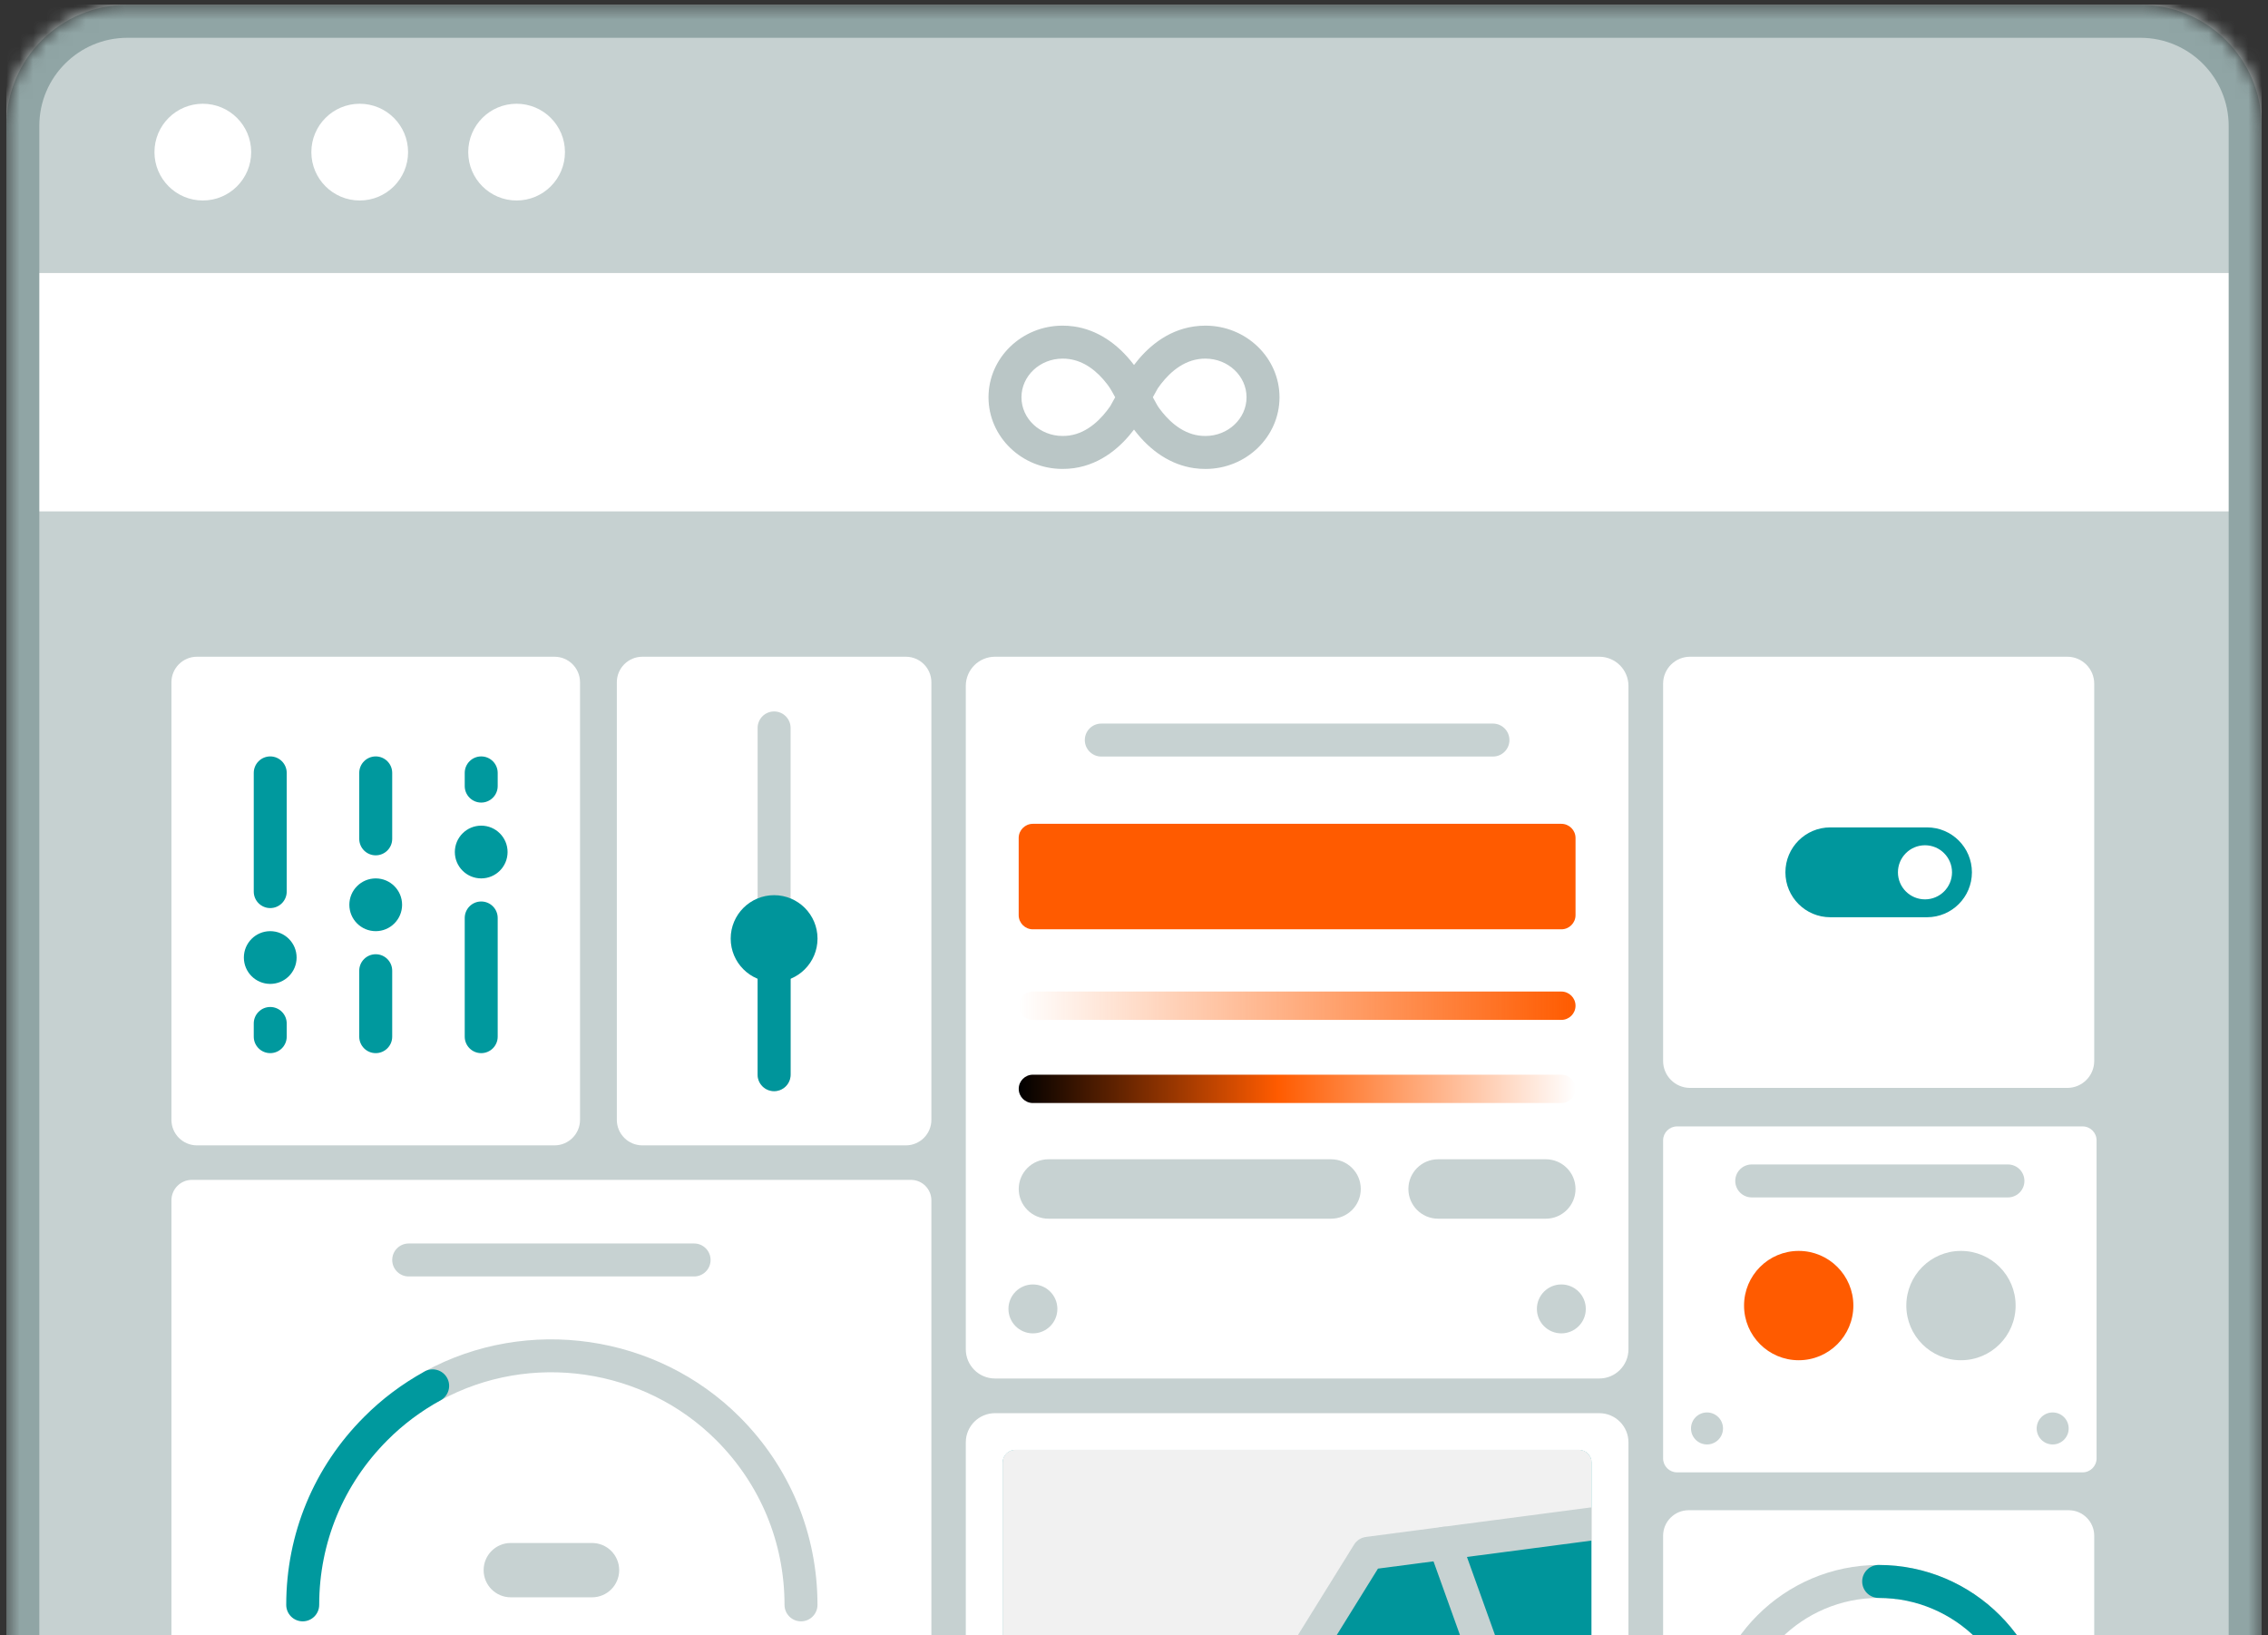
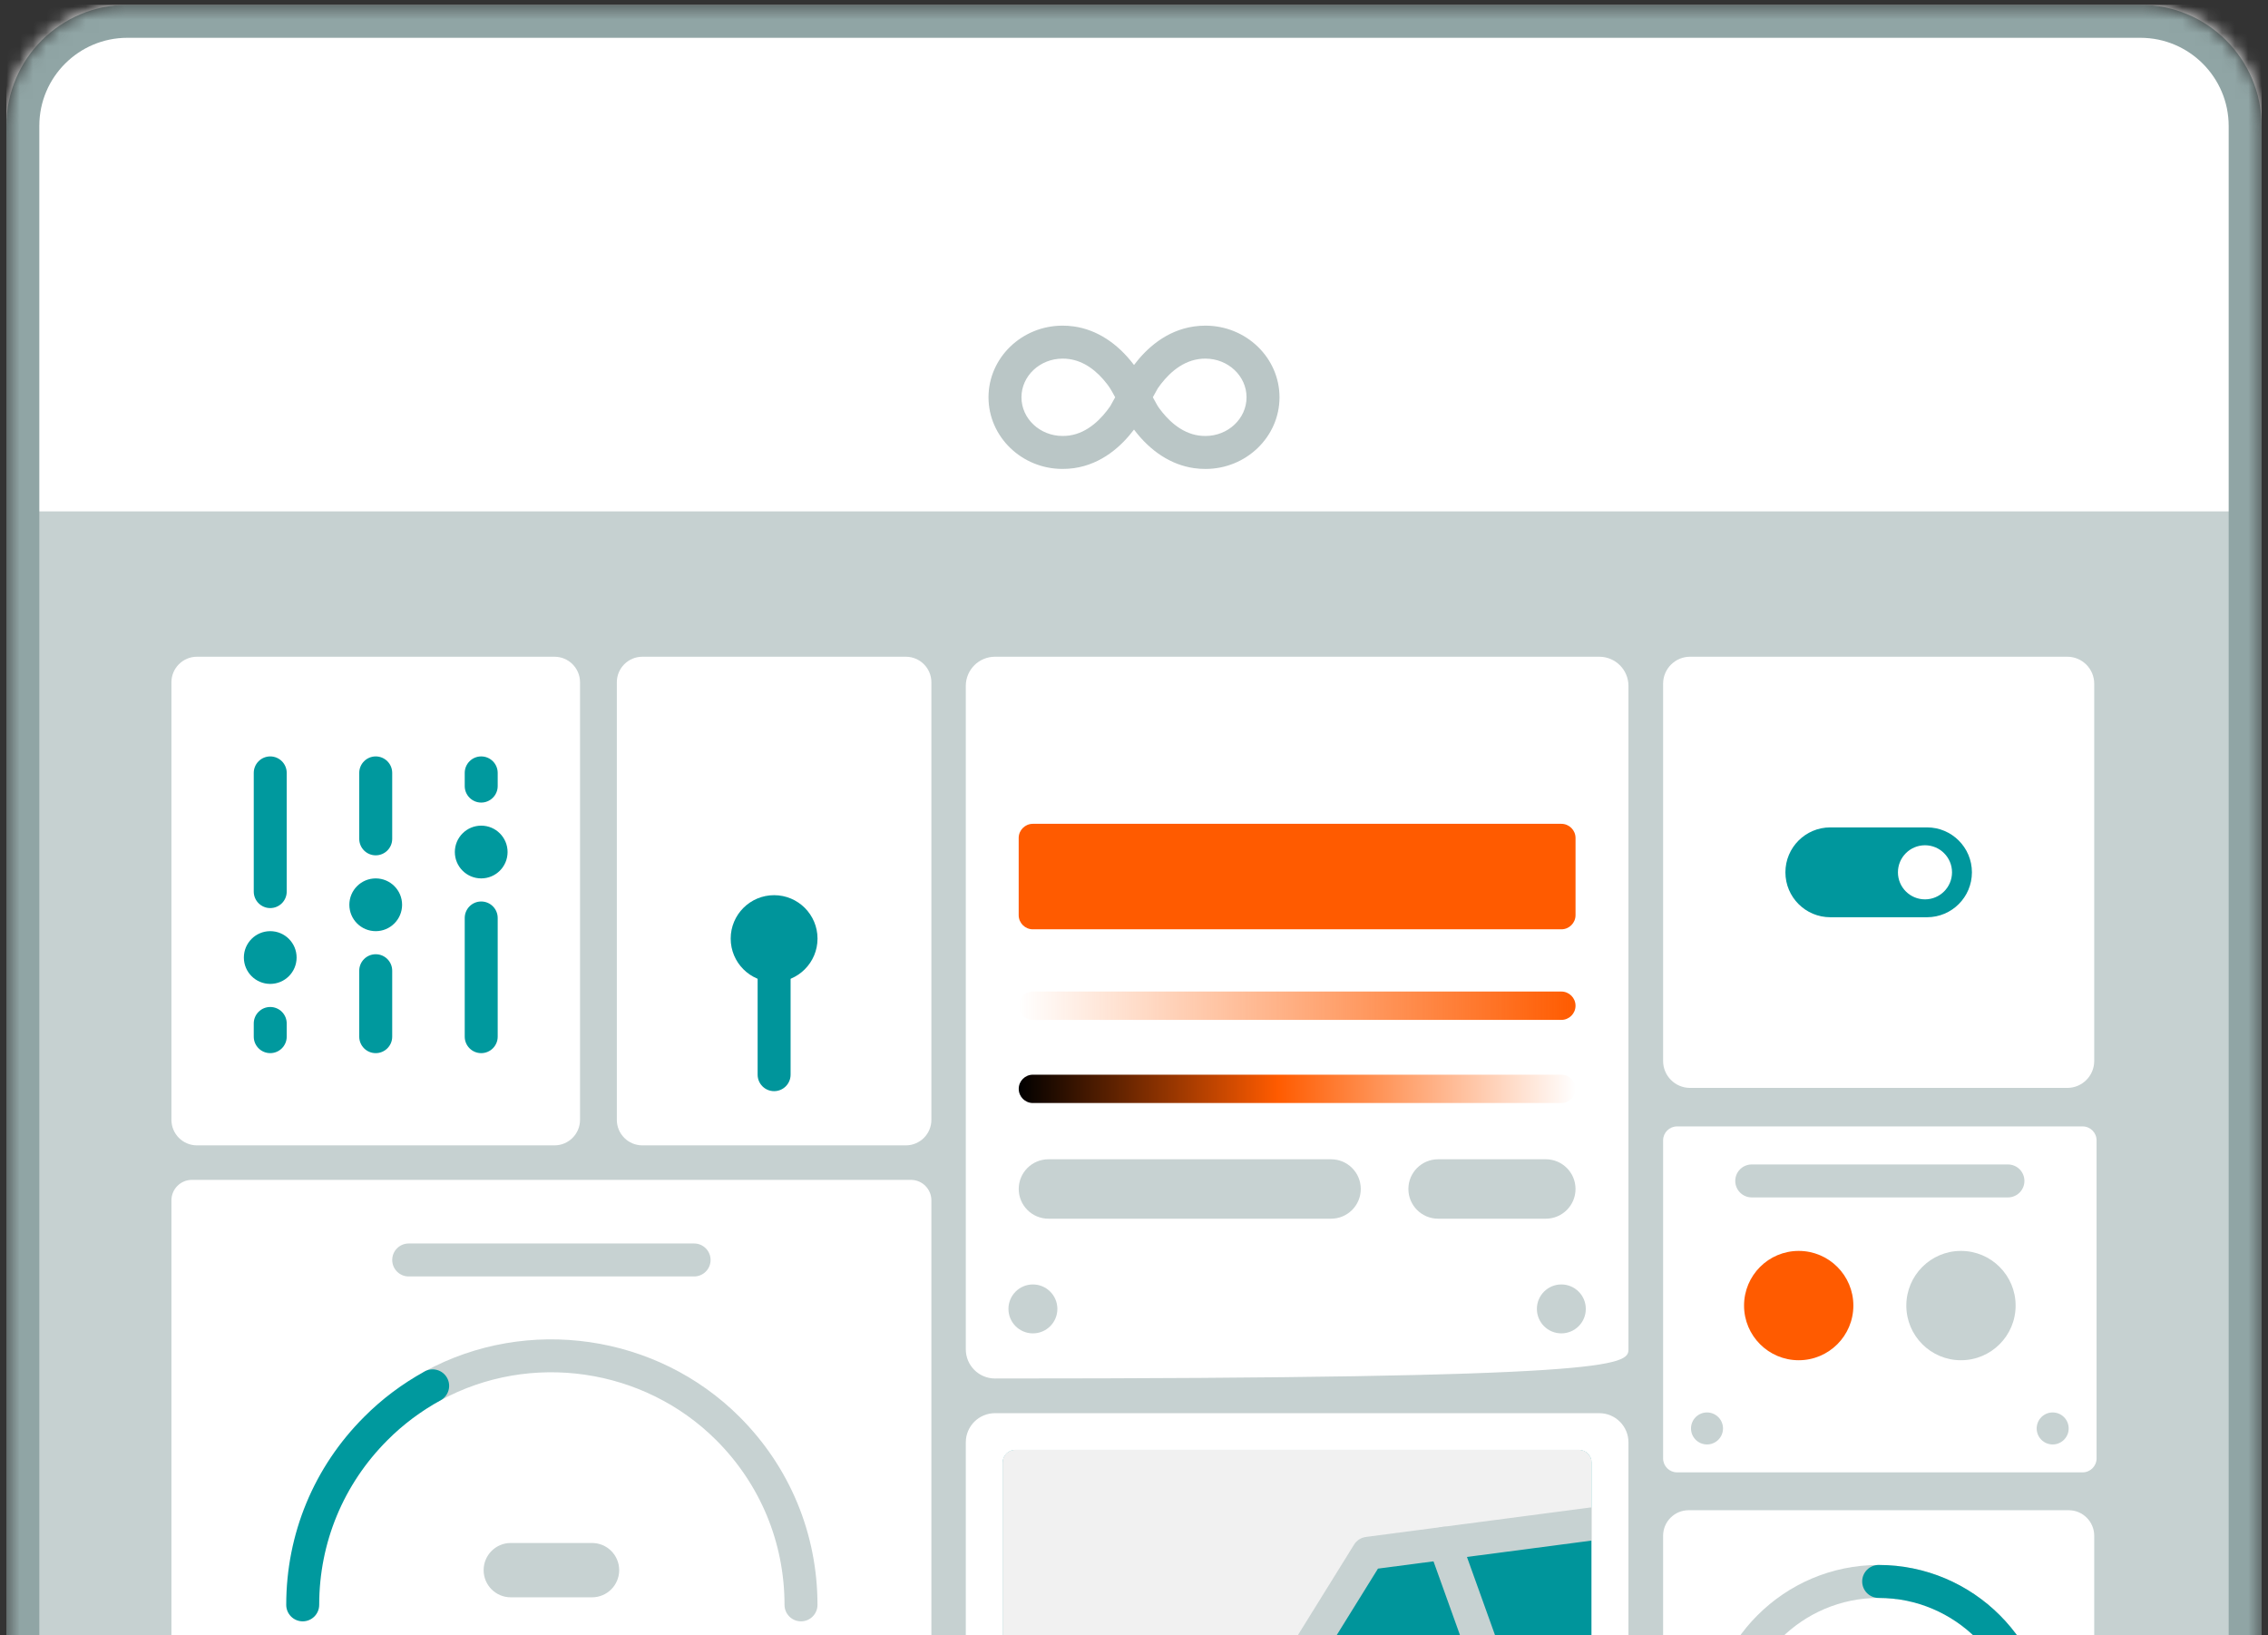
<svg xmlns="http://www.w3.org/2000/svg" width="172" height="124" viewBox="0 0 172 124" fill="none">
  <rect x="0" y="0" width="172" height="124" fill="#333333" stroke="none" />
  <g id="Clip path group">
    <mask id="mask0_5130_2612" style="mask-type:luminance" maskUnits="userSpaceOnUse" x="0" y="0" width="172" height="134">
      <g id="clippath">
        <path id="Vector" d="M171.518 9.556V124.389C171.518 129.455 167.411 133.561 162.345 133.561H9.654C4.589 133.561 0.482 129.455 0.482 124.389V9.539C0.482 4.473 4.589 0.367 9.655 0.367H162.329C167.404 0.367 171.518 4.481 171.518 9.556Z" fill="white" />
      </g>
    </mask>
    <g mask="url(#mask0_5130_2612)">
      <g id="Group">
        <g id="Group_2">
          <path id="Vector_2" d="M171.518 0.384V133.561H0.482V0.367H171.501C171.51 0.367 171.518 0.374 171.518 0.384Z" fill="white" />
          <path id="Vector_3" d="M170.22 38.777H0.482V132.282H170.22V38.777Z" fill="#C6D1D1" />
          <g id="traccia-loop">
            <path id="Vector_4" d="M91.417 35.559C91.124 35.559 90.834 35.538 90.555 35.499C88.827 35.25 87.257 34.24 86 32.574C85.059 33.82 83.567 35.195 81.446 35.499C81.165 35.538 80.877 35.558 80.584 35.558C77.486 35.558 74.966 33.12 74.966 30.125C74.966 27.13 77.487 24.693 80.586 24.693C80.879 24.693 81.168 24.714 81.443 24.753C83.164 24.999 84.738 26.008 85.997 27.672C85.998 27.673 85.999 27.675 86.001 27.676C86.941 26.431 88.431 25.057 90.555 24.754C90.831 24.714 91.121 24.693 91.414 24.693C94.513 24.693 97.035 27.13 97.035 30.125C97.035 33.121 94.514 35.559 91.417 35.559ZM87.429 30.124L87.719 30.648C87.775 30.75 87.837 30.85 87.905 30.944C88.511 31.782 89.525 32.825 90.907 33.024C91.069 33.046 91.242 33.059 91.417 33.059C93.136 33.059 94.535 31.742 94.535 30.125C94.535 28.508 93.135 27.193 91.414 27.193C91.243 27.193 91.074 27.204 90.911 27.229C89.471 27.434 88.429 28.541 87.8 29.453L87.429 30.124ZM80.586 27.193C78.865 27.193 77.465 28.508 77.465 30.125C77.465 31.742 78.864 33.058 80.584 33.058C80.759 33.058 80.933 33.046 81.097 33.024C82.527 32.819 83.57 31.709 84.201 30.795L84.572 30.124L84.339 29.703C84.238 29.521 84.129 29.346 84.004 29.18C83.139 28.037 82.158 27.381 81.09 27.228C80.927 27.204 80.758 27.193 80.586 27.193Z" fill="#BAC6C6" />
          </g>
-           <path id="Vector_5" d="M171.518 0.367V20.703L171.517 20.703H0.482V0.367H171.517L171.518 0.367Z" fill="#C6D1D1" />
          <g id="Group_3">
            <g id="Group_4">
              <path id="Vector_6" d="M42.05 49.798H14.938C13.868 49.798 13.001 50.666 13.001 51.736V84.913C13.001 85.983 13.868 86.85 14.938 86.85H42.05C43.12 86.85 43.988 85.983 43.988 84.913V51.736C43.988 50.666 43.12 49.798 42.05 49.798Z" fill="white" />
              <g id="Group_5">
                <path id="Vector_7" d="M36.494 79.857C35.804 79.857 35.244 79.298 35.244 78.607V69.607C35.244 68.917 35.804 68.357 36.494 68.357C37.185 68.357 37.744 68.917 37.744 69.607V78.607C37.744 79.298 37.185 79.857 36.494 79.857Z" fill="#00999E" />
                <path id="Vector_8" d="M20.494 68.857C19.804 68.857 19.244 68.298 19.244 67.607V58.607C19.244 57.917 19.804 57.357 20.494 57.357C21.185 57.357 21.744 57.917 21.744 58.607V67.607C21.744 68.298 21.185 68.857 20.494 68.857Z" fill="#00999E" />
                <path id="Vector_9" d="M20.494 79.856C19.803 79.856 19.244 79.297 19.244 78.606V77.607C19.244 76.917 19.803 76.357 20.494 76.357C21.184 76.357 21.744 76.917 21.744 77.607V78.606C21.744 79.297 21.184 79.856 20.494 79.856Z" fill="#00999E" />
                <path id="Vector_10" d="M36.494 60.856C35.803 60.856 35.244 60.297 35.244 59.606V58.607C35.244 57.917 35.803 57.357 36.494 57.357C37.184 57.357 37.744 57.917 37.744 58.607V59.606C37.744 60.297 37.184 60.856 36.494 60.856Z" fill="#00999E" />
                <path id="Vector_11" d="M28.494 79.857C27.804 79.857 27.244 79.298 27.244 78.607V73.607C27.244 72.917 27.804 72.357 28.494 72.357C29.185 72.357 29.744 72.917 29.744 73.607V78.607C29.744 79.298 29.185 79.857 28.494 79.857Z" fill="#00999E" />
                <path id="Vector_12" d="M28.494 64.857C27.804 64.857 27.244 64.298 27.244 63.607V58.607C27.244 57.917 27.804 57.357 28.494 57.357C29.185 57.357 29.744 57.917 29.744 58.607V63.607C29.744 64.298 29.185 64.857 28.494 64.857Z" fill="#00999E" />
                <path id="Vector_13" d="M20.494 74.607C21.599 74.607 22.494 73.712 22.494 72.607C22.494 71.503 21.599 70.607 20.494 70.607C19.39 70.607 18.494 71.503 18.494 72.607C18.494 73.712 19.39 74.607 20.494 74.607Z" fill="#00999E" />
                <path id="Vector_14" d="M28.494 70.607C29.599 70.607 30.494 69.712 30.494 68.607C30.494 67.503 29.599 66.607 28.494 66.607C27.39 66.607 26.494 67.503 26.494 68.607C26.494 69.712 27.39 70.607 28.494 70.607Z" fill="#00999E" />
                <path id="Vector_15" d="M36.494 66.607C37.599 66.607 38.494 65.712 38.494 64.607C38.494 63.503 37.599 62.607 36.494 62.607C35.39 62.607 34.494 63.503 34.494 64.607C34.494 65.712 35.39 66.607 36.494 66.607Z" fill="#00999E" />
              </g>
            </g>
            <g id="Group_6">
-               <path id="Vector_16" d="M121.284 49.798H75.458C74.235 49.798 73.244 50.789 73.244 52.012V102.314C73.244 103.536 74.235 104.528 75.458 104.528H121.284C122.507 104.528 123.499 103.536 123.499 102.314V52.012C123.499 50.789 122.507 49.798 121.284 49.798Z" fill="white" />
-               <path id="Vector_17" d="M113.222 57.367H83.52C82.83 57.367 82.27 56.808 82.27 56.117C82.27 55.427 82.83 54.867 83.52 54.867H113.222C113.912 54.867 114.472 55.427 114.472 56.117C114.472 56.808 113.912 57.367 113.222 57.367Z" fill="#C7D2D2" />
+               <path id="Vector_16" d="M121.284 49.798H75.458C74.235 49.798 73.244 50.789 73.244 52.012V102.314C73.244 103.536 74.235 104.528 75.458 104.528C122.507 104.528 123.499 103.536 123.499 102.314V52.012C123.499 50.789 122.507 49.798 121.284 49.798Z" fill="white" />
              <path id="Vector_18" d="M118.409 77.336H78.334C77.74 77.336 77.258 76.855 77.258 76.261C77.258 75.667 77.74 75.186 78.334 75.186H118.409C119.003 75.186 119.484 75.667 119.484 76.261C119.484 76.855 119.003 77.336 118.409 77.336Z" fill="url(#paint0_linear_5130_2612)" />
              <path id="Vector_19" d="M118.409 83.64H78.334C77.74 83.64 77.258 83.159 77.258 82.565C77.258 81.971 77.74 81.49 78.334 81.49H118.409C119.003 81.49 119.484 81.971 119.484 82.565C119.484 83.159 119.003 83.64 118.409 83.64Z" fill="url(#paint1_linear_5130_2612)" />
              <path id="Vector_20" d="M118.409 101.106C119.433 101.106 120.264 100.276 120.264 99.251C120.264 98.227 119.433 97.396 118.409 97.396C117.384 97.396 116.554 98.227 116.554 99.251C116.554 100.276 117.384 101.106 118.409 101.106Z" fill="#C7D2D2" />
              <path id="Vector_21" d="M78.333 101.106C79.358 101.106 80.189 100.276 80.189 99.251C80.189 98.227 79.358 97.396 78.333 97.396C77.309 97.396 76.478 98.227 76.478 99.251C76.478 100.276 77.309 101.106 78.333 101.106Z" fill="#C7D2D2" />
              <path id="Vector_22" d="M118.41 62.468H78.33C77.736 62.468 77.255 62.95 77.255 63.543V69.392C77.255 69.986 77.736 70.467 78.33 70.467H118.41C119.003 70.467 119.485 69.986 119.485 69.392V63.543C119.485 62.95 119.003 62.468 118.41 62.468Z" fill="#FF5B00" />
              <g id="Group_7">
                <path id="Vector_23" d="M109.062 92.41H117.231C118.476 92.41 119.484 91.402 119.484 90.157C119.484 88.913 118.476 87.905 117.231 87.905H109.062C107.818 87.905 106.809 88.913 106.809 90.157C106.809 91.402 107.818 92.41 109.062 92.41Z" fill="#C7D2D2" />
                <path id="Vector_24" d="M79.511 92.41H100.946C102.19 92.41 103.198 91.402 103.198 90.157C103.198 88.913 102.19 87.905 100.946 87.905H79.511C78.267 87.905 77.258 88.913 77.258 90.157C77.258 91.402 78.267 92.41 79.511 92.41Z" fill="#C7D2D2" />
              </g>
            </g>
            <g id="Group_8">
              <path id="Vector_25" d="M157.941 85.413H127.184C126.6 85.413 126.126 85.887 126.126 86.471V110.587C126.126 111.171 126.6 111.645 127.184 111.645H157.941C158.526 111.645 158.999 111.171 158.999 110.587V86.471C158.999 85.887 158.526 85.413 157.941 85.413Z" fill="white" />
              <path id="Vector_26" d="M152.277 90.797H132.848C132.158 90.797 131.598 90.237 131.598 89.547C131.598 88.856 132.158 88.297 132.848 88.297H152.277C152.968 88.297 153.527 88.856 153.527 89.547C153.527 90.237 152.968 90.797 152.277 90.797Z" fill="#C7D2D2" />
              <path id="Vector_27" d="M155.67 109.529C156.34 109.529 156.884 108.986 156.884 108.316C156.884 107.645 156.34 107.102 155.67 107.102C155 107.102 154.457 107.645 154.457 108.316C154.457 108.986 155 109.529 155.67 109.529Z" fill="#C7D2D2" />
              <path id="Vector_28" d="M129.455 109.529C130.126 109.529 130.669 108.986 130.669 108.316C130.669 107.645 130.126 107.102 129.455 107.102C128.785 107.102 128.242 107.645 128.242 108.316C128.242 108.986 128.785 109.529 129.455 109.529Z" fill="#C7D2D2" />
              <g id="Group_9">
                <path id="Vector_29" d="M136.41 103.143C138.699 103.143 140.555 101.287 140.555 98.998C140.555 96.709 138.699 94.853 136.41 94.853C134.121 94.853 132.265 96.709 132.265 98.998C132.265 101.287 134.121 103.143 136.41 103.143Z" fill="#FF5B00" />
                <path id="Vector_30" d="M148.715 103.143C151.004 103.143 152.86 101.287 152.86 98.998C152.86 96.709 151.004 94.853 148.715 94.853C146.426 94.853 144.571 96.709 144.571 98.998C144.571 101.287 146.426 103.143 148.715 103.143Z" fill="#C7D2D2" />
              </g>
            </g>
            <g id="Group_10">
              <path id="Vector_31" d="M69.079 89.466H14.555C13.697 89.466 13.001 90.162 13.001 91.021V138.859C13.001 139.718 13.697 140.414 14.555 140.414H69.079C69.938 140.414 70.634 139.718 70.634 138.859V91.021C70.634 90.162 69.938 89.466 69.079 89.466Z" fill="white" />
              <path id="Vector_32" d="M52.639 96.79H30.995C30.305 96.79 29.745 96.231 29.745 95.54C29.745 94.85 30.305 94.29 30.995 94.29H52.639C53.33 94.29 53.889 94.85 53.889 95.54C53.889 96.231 53.33 96.79 52.639 96.79Z" fill="#C7D2D2" />
              <g id="Group_11">
                <path id="Vector_33" d="M60.746 122.942C60.056 122.942 59.496 122.382 59.496 121.692C59.496 116.978 57.659 112.545 54.324 109.21C48.826 103.711 40.225 102.466 33.41 106.184C32.806 106.515 32.046 106.291 31.714 105.685C31.384 105.078 31.608 104.32 32.214 103.988C39.996 99.746 49.816 101.166 56.092 107.443C59.9 111.25 61.996 116.311 61.996 121.692C61.996 122.382 61.437 122.942 60.746 122.942Z" fill="#C7D2D2" />
                <path id="Vector_34" d="M22.957 122.942C22.266 122.942 21.707 122.382 21.707 121.692C21.707 116.311 23.803 111.25 27.611 107.443C28.954 106.091 30.503 104.929 32.21 103.99C32.816 103.658 33.575 103.879 33.908 104.485C34.24 105.089 34.019 105.849 33.414 106.182C31.916 107.005 30.559 108.023 29.381 109.207C26.044 112.545 24.207 116.978 24.207 121.692C24.207 122.382 23.647 122.942 22.957 122.942Z" fill="#00999E" />
              </g>
              <path id="Vector_35" d="M38.737 121.12H44.898C46.035 121.12 46.958 120.198 46.958 119.06C46.958 117.922 46.035 117 44.898 117H38.737C37.599 117 36.677 117.922 36.677 119.06C36.677 120.198 37.599 121.12 38.737 121.12Z" fill="#C7D2D2" />
            </g>
            <g id="Group_12">
              <path id="Vector_36" d="M68.696 49.798H48.717C47.647 49.798 46.779 50.666 46.779 51.736V84.913C46.779 85.983 47.647 86.85 48.717 86.85H68.696C69.766 86.85 70.634 85.983 70.634 84.913V51.736C70.634 50.666 69.766 49.798 68.696 49.798Z" fill="white" />
-               <path id="Vector_37" d="M58.707 82.74C58.016 82.74 57.457 82.18 57.457 81.49V55.197C57.457 54.507 58.016 53.947 58.707 53.947C59.397 53.947 59.957 54.507 59.957 55.197V81.49C59.957 82.18 59.397 82.74 58.707 82.74Z" fill="#C7D2D2" />
              <path id="Vector_38" d="M58.707 74.463C60.525 74.463 61.999 72.989 61.999 71.171C61.999 69.353 60.525 67.879 58.707 67.879C56.888 67.879 55.414 69.353 55.414 71.171C55.414 72.989 56.888 74.463 58.707 74.463Z" fill="#00959B" />
              <path id="Vector_39" d="M58.707 82.739C58.016 82.739 57.457 82.18 57.457 81.489V73.197C57.457 72.507 58.016 71.947 58.707 71.947C59.397 71.947 59.957 72.507 59.957 73.197V81.489C59.957 82.18 59.397 82.739 58.707 82.739Z" fill="#00959B" />
            </g>
            <g id="Group_13">
              <path id="Vector_40" d="M121.284 107.157H75.458C74.235 107.157 73.244 108.148 73.244 109.371V159.672C73.244 160.895 74.235 161.886 75.458 161.886H121.284C122.507 161.886 123.499 160.895 123.499 159.672V109.371C123.499 108.148 122.507 107.157 121.284 107.157Z" fill="white" />
              <g id="Group_14">
                <path id="Vector_41" d="M121.32 108.027H75.424C74.702 108.027 74.116 108.613 74.116 109.336V149.604C74.116 150.326 74.702 150.912 75.424 150.912H121.32C122.043 150.912 122.629 150.326 122.629 149.604V109.336C122.629 108.613 122.043 108.027 121.32 108.027Z" fill="white" />
                <path id="Vector_42" d="M119.755 109.934H76.989C76.461 109.934 76.033 110.362 76.033 110.89V148.05C76.033 148.578 76.461 149.006 76.989 149.006H119.755C120.283 149.006 120.711 148.578 120.711 148.05V110.89C120.711 110.362 120.283 109.934 119.755 109.934Z" fill="#00959B" />
                <path id="Vector_43" d="M120.71 110.888V115.557L103.751 117.782L97.189 128.357L93.306 129.603L97.004 139.158L96.596 141.331L114.521 144.495L118.461 149.659L95.159 149.005H76.986C76.46 149.005 76.031 148.577 76.031 148.051V110.888C76.031 110.362 76.46 109.934 76.986 109.934H119.756C120.281 109.934 120.71 110.362 120.71 110.888Z" fill="#F1F1F1" />
                <path id="Vector_44" d="M95.16 150.255C95.084 150.255 95.007 150.249 94.929 150.234C94.25 150.107 93.803 149.454 93.93 148.775L95.71 139.278L92.14 130.054C92.016 129.733 92.029 129.375 92.178 129.064C92.326 128.753 92.596 128.518 92.924 128.413L96.37 127.307L102.69 117.123C102.887 116.804 103.217 116.591 103.589 116.543L120.547 114.318C121.236 114.223 121.859 114.711 121.949 115.395C122.039 116.079 121.557 116.707 120.873 116.796L104.502 118.944L98.252 129.016C98.095 129.268 97.854 129.457 97.571 129.547L94.95 130.388L98.169 138.708C98.253 138.924 98.275 139.161 98.232 139.389L96.387 149.236C96.275 149.837 95.75 150.255 95.16 150.255Z" fill="#C7D2D2" />
                <path id="Vector_45" d="M117.618 150.255C117.22 150.255 116.829 150.066 116.587 149.712L105.78 133.966C105.59 133.69 105.519 133.347 105.584 133.018C105.649 132.688 105.844 132.398 106.125 132.214L112.237 128.206L108.373 117.443C108.14 116.793 108.477 116.078 109.127 115.844C109.777 115.613 110.493 115.949 110.726 116.599L114.923 128.289C115.118 128.832 114.915 129.44 114.432 129.756L108.563 133.605L118.648 148.298C119.039 148.868 118.894 149.645 118.325 150.036C118.109 150.184 117.863 150.255 117.618 150.255Z" fill="#C7D2D2" />
                <path id="Vector_46" d="M121.317 108.024H75.425C74.704 108.024 74.114 108.615 74.114 109.335V149.604C74.114 150.324 74.704 150.915 75.425 150.915H121.317C122.045 150.915 122.628 150.324 122.628 149.604V109.335C122.628 108.615 122.045 108.024 121.317 108.024ZM120.71 148.051C120.71 148.576 120.281 149.005 119.755 149.005H76.986C76.46 149.005 76.031 148.576 76.031 148.051V110.888C76.031 110.362 76.46 109.934 76.986 109.934H119.755C120.281 109.934 120.71 110.362 120.71 110.888V148.051Z" fill="white" />
              </g>
            </g>
            <g id="Group_15">
              <path id="Vector_47" d="M156.884 114.516H128.064C126.994 114.516 126.126 115.384 126.126 116.454V146.65C126.126 147.72 126.994 148.587 128.064 148.587H156.884C157.954 148.587 158.821 147.72 158.821 146.65V116.454C158.821 115.384 157.954 114.516 156.884 114.516Z" fill="white" />
              <g id="Group_16">
                <path id="Vector_48" d="M142.474 144.669C135.305 144.669 129.473 138.837 129.473 131.668C129.473 124.499 135.305 118.667 142.474 118.667C149.642 118.667 155.474 124.499 155.474 131.668C155.474 138.837 149.642 144.669 142.474 144.669ZM142.474 121.167C136.684 121.167 131.973 125.878 131.973 131.668C131.973 137.458 136.684 142.169 142.474 142.169C148.264 142.169 152.974 137.458 152.974 131.668C152.974 125.878 148.264 121.167 142.474 121.167Z" fill="#C7D2D2" />
                <g id="Group_17">
                  <path id="Vector_49" d="M142.474 119.917C148.963 119.917 154.224 125.178 154.224 131.668L142.474 119.917Z" fill="white" />
                  <path id="Vector_50" d="M154.224 132.918C153.534 132.918 152.974 132.358 152.974 131.668C152.974 125.878 148.264 121.167 142.474 121.167C141.783 121.167 141.224 120.607 141.224 119.917C141.224 119.227 141.783 118.667 142.474 118.667C149.642 118.667 155.474 124.499 155.474 131.668C155.474 132.358 154.915 132.918 154.224 132.918Z" fill="#00979D" />
                </g>
              </g>
            </g>
            <g id="Group_18">
              <path id="Vector_51" d="M156.777 49.798H128.171C127.042 49.798 126.126 50.713 126.126 51.843V80.449C126.126 81.578 127.042 82.493 128.171 82.493H156.777C157.906 82.493 158.821 81.578 158.821 80.449V51.843C158.821 50.713 157.906 49.798 156.777 49.798Z" fill="white" />
              <g id="Group_19">
                <path id="Vector_52" d="M138.807 69.552H146.14C148.021 69.552 149.546 68.027 149.546 66.146V66.146C149.546 64.264 148.021 62.739 146.14 62.739H138.807C136.926 62.739 135.401 64.264 135.401 66.146V66.146C135.401 68.027 136.926 69.552 138.807 69.552Z" fill="#00979D" />
                <path id="Vector_53" d="M145.986 68.196C147.118 68.196 148.037 67.278 148.037 66.145C148.037 65.013 147.118 64.094 145.986 64.094C144.853 64.094 143.935 65.013 143.935 66.145C143.935 67.278 144.853 68.196 145.986 68.196Z" fill="white" />
              </g>
            </g>
          </g>
          <path id="Vector_54" d="M162.329 2.867C166.017 2.867 169.018 5.868 169.018 9.556V124.389C169.018 128.068 166.024 131.061 162.345 131.061H9.654C5.975 131.061 2.982 128.068 2.982 124.389V9.539C2.982 5.86 5.976 2.867 9.654 2.867H162.329ZM162.329 0.367H9.654C4.589 0.367 0.482 4.473 0.482 9.539V124.389C0.482 129.455 4.589 133.561 9.654 133.561H162.345C167.411 133.561 171.518 129.455 171.518 124.389V9.556C171.518 4.481 167.404 0.367 162.329 0.367Z" fill="#90A5A5" />
          <path id="Vector_55" d="M15.382 15.203C17.407 15.203 19.049 13.56 19.049 11.535C19.049 9.509 17.407 7.867 15.382 7.867C13.356 7.867 11.714 9.509 11.714 11.535C11.714 13.56 13.356 15.203 15.382 15.203Z" fill="white" />
          <path id="Vector_56" d="M27.279 15.203C29.305 15.203 30.947 13.56 30.947 11.535C30.947 9.509 29.305 7.867 27.279 7.867C25.254 7.867 23.612 9.509 23.612 11.535C23.612 13.56 25.254 15.203 27.279 15.203Z" fill="white" />
-           <path id="Vector_57" d="M39.177 15.203C41.203 15.203 42.845 13.56 42.845 11.535C42.845 9.509 41.203 7.867 39.177 7.867C37.151 7.867 35.509 9.509 35.509 11.535C35.509 13.56 37.151 15.203 39.177 15.203Z" fill="white" />
        </g>
      </g>
    </g>
  </g>
  <defs>
    <linearGradient id="paint0_linear_5130_2612" x1="77.258" y1="76.261" x2="119.484" y2="76.261" gradientUnits="userSpaceOnUse">
      <stop stop-color="#FF5B00" stop-opacity="0" />
      <stop offset="1" stop-color="#FF5B00" />
    </linearGradient>
    <linearGradient id="paint1_linear_5130_2612" x1="77.258" y1="82.565" x2="119.484" y2="82.565" gradientUnits="userSpaceOnUse">
      <stop />
      <stop offset="0.465" stop-color="#FF5B00" />
      <stop offset="1" stop-color="white" />
    </linearGradient>
  </defs>
</svg>